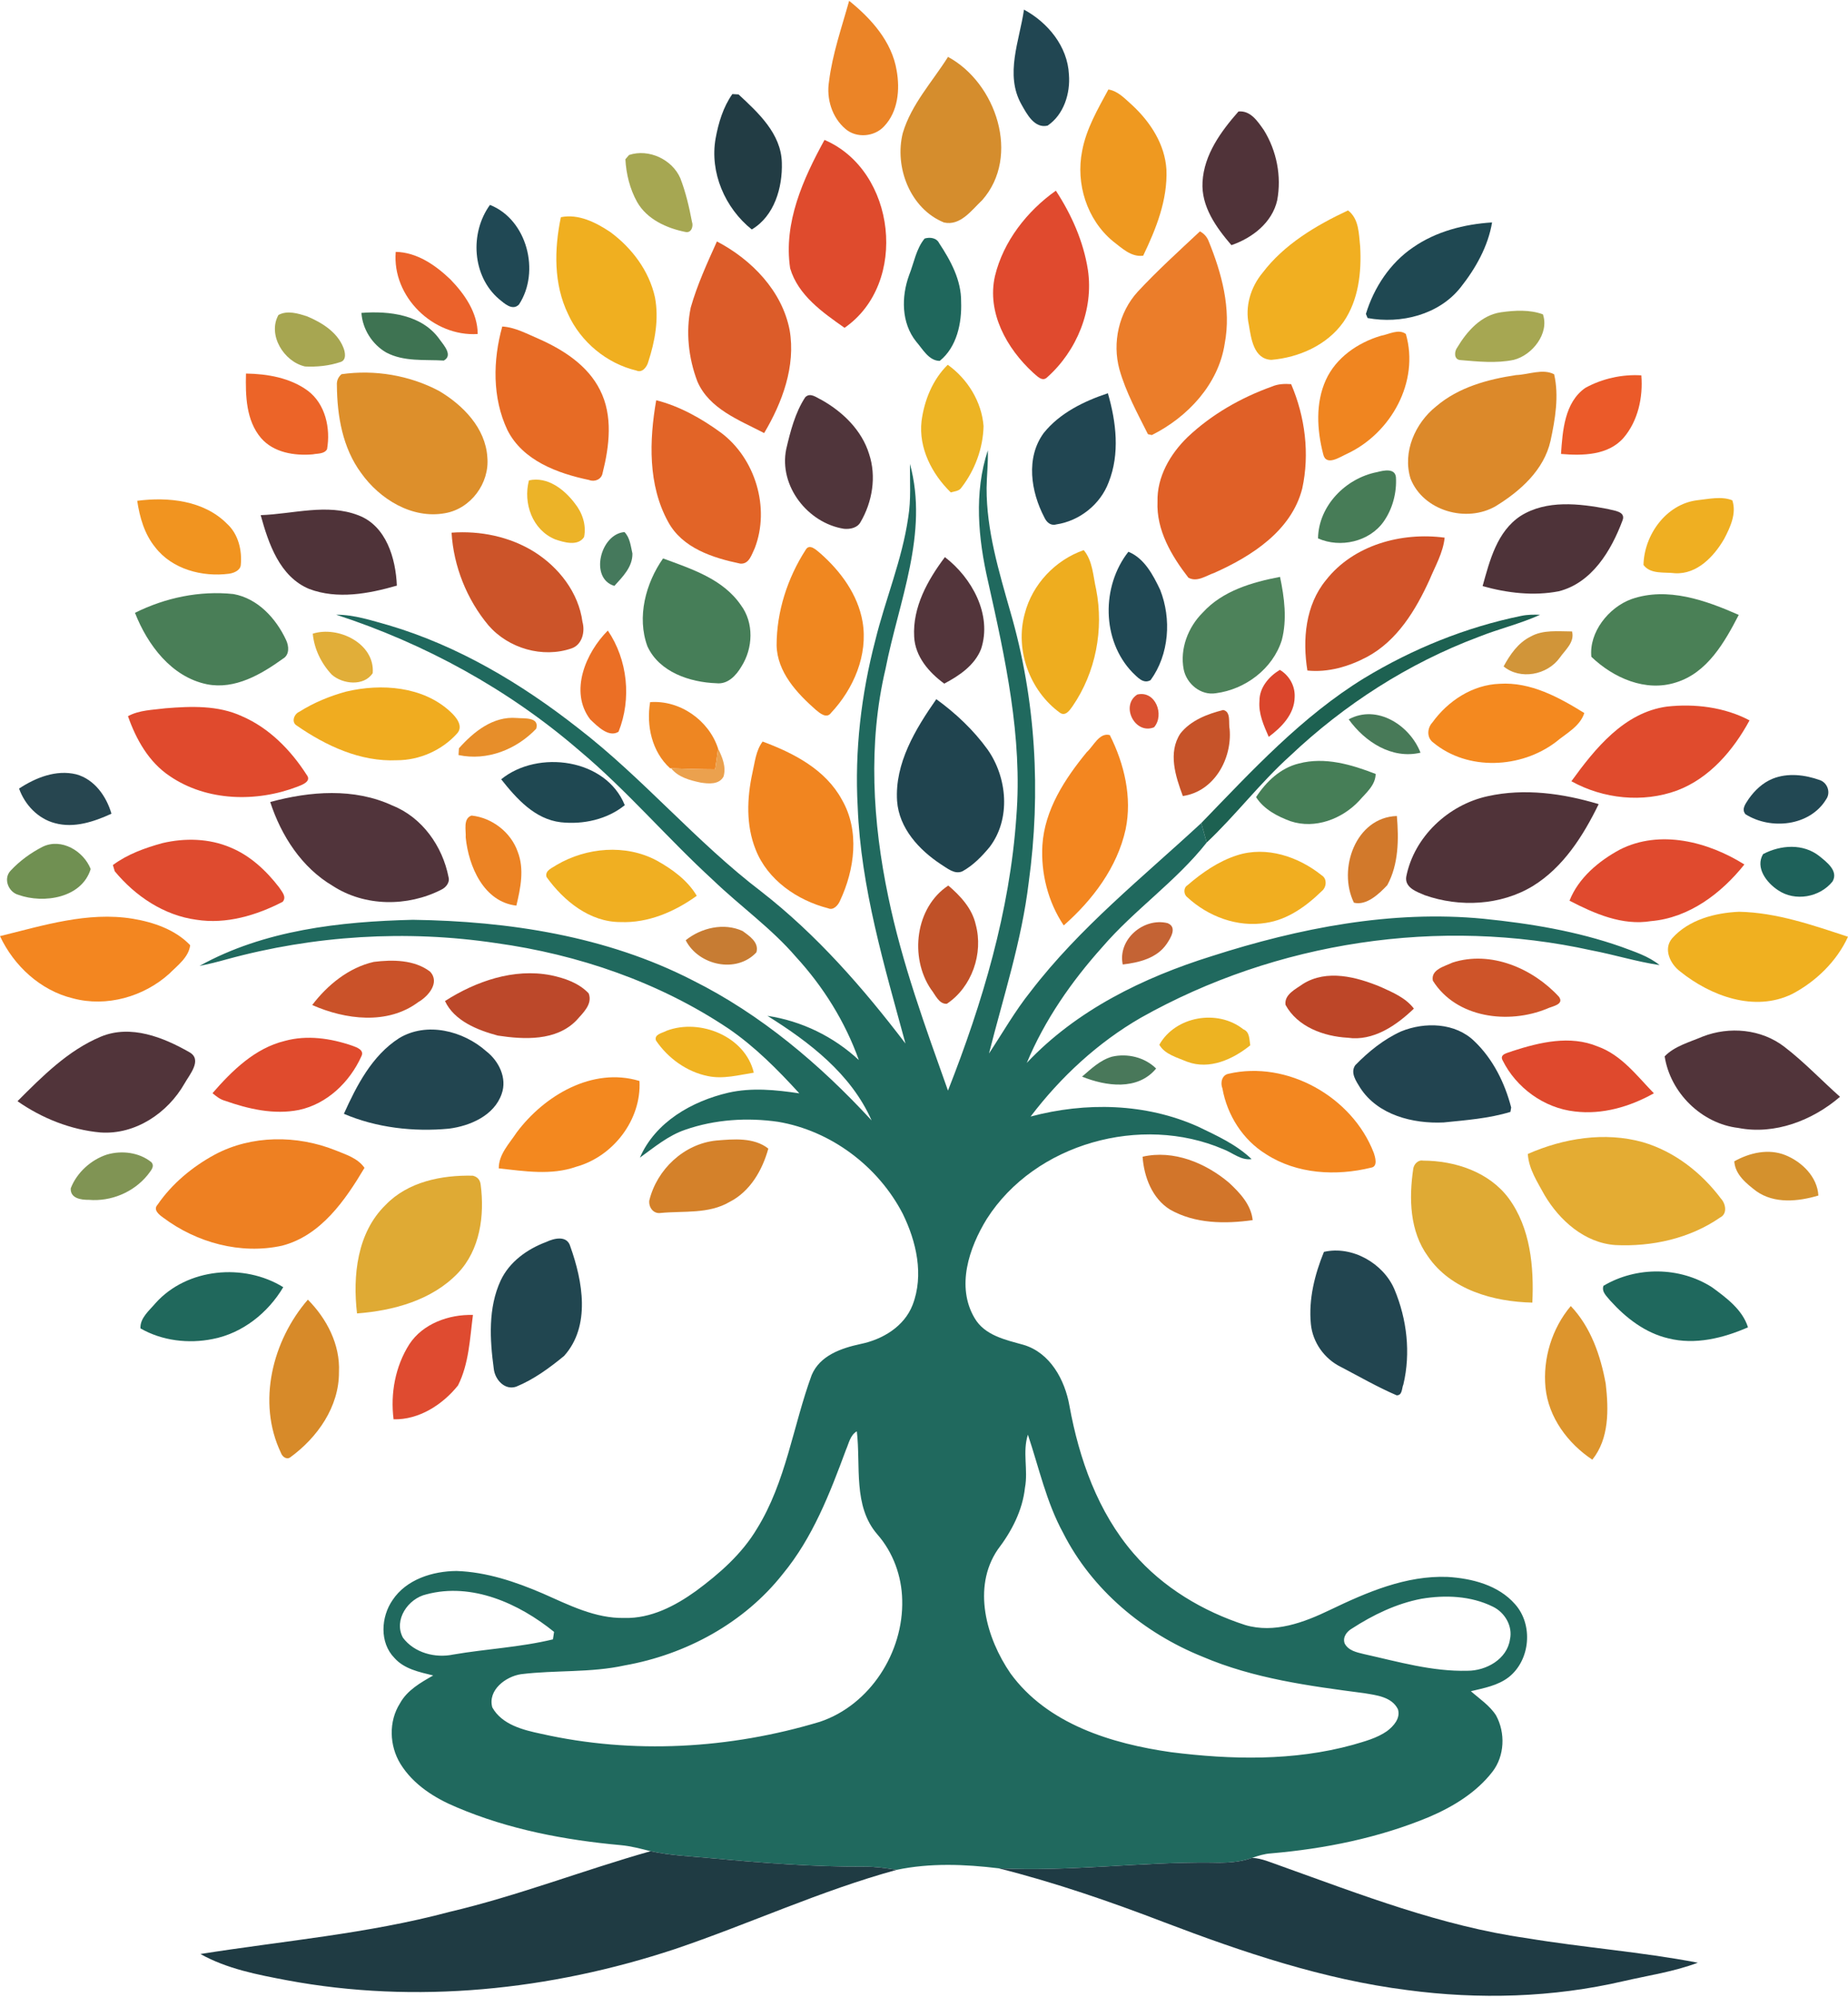
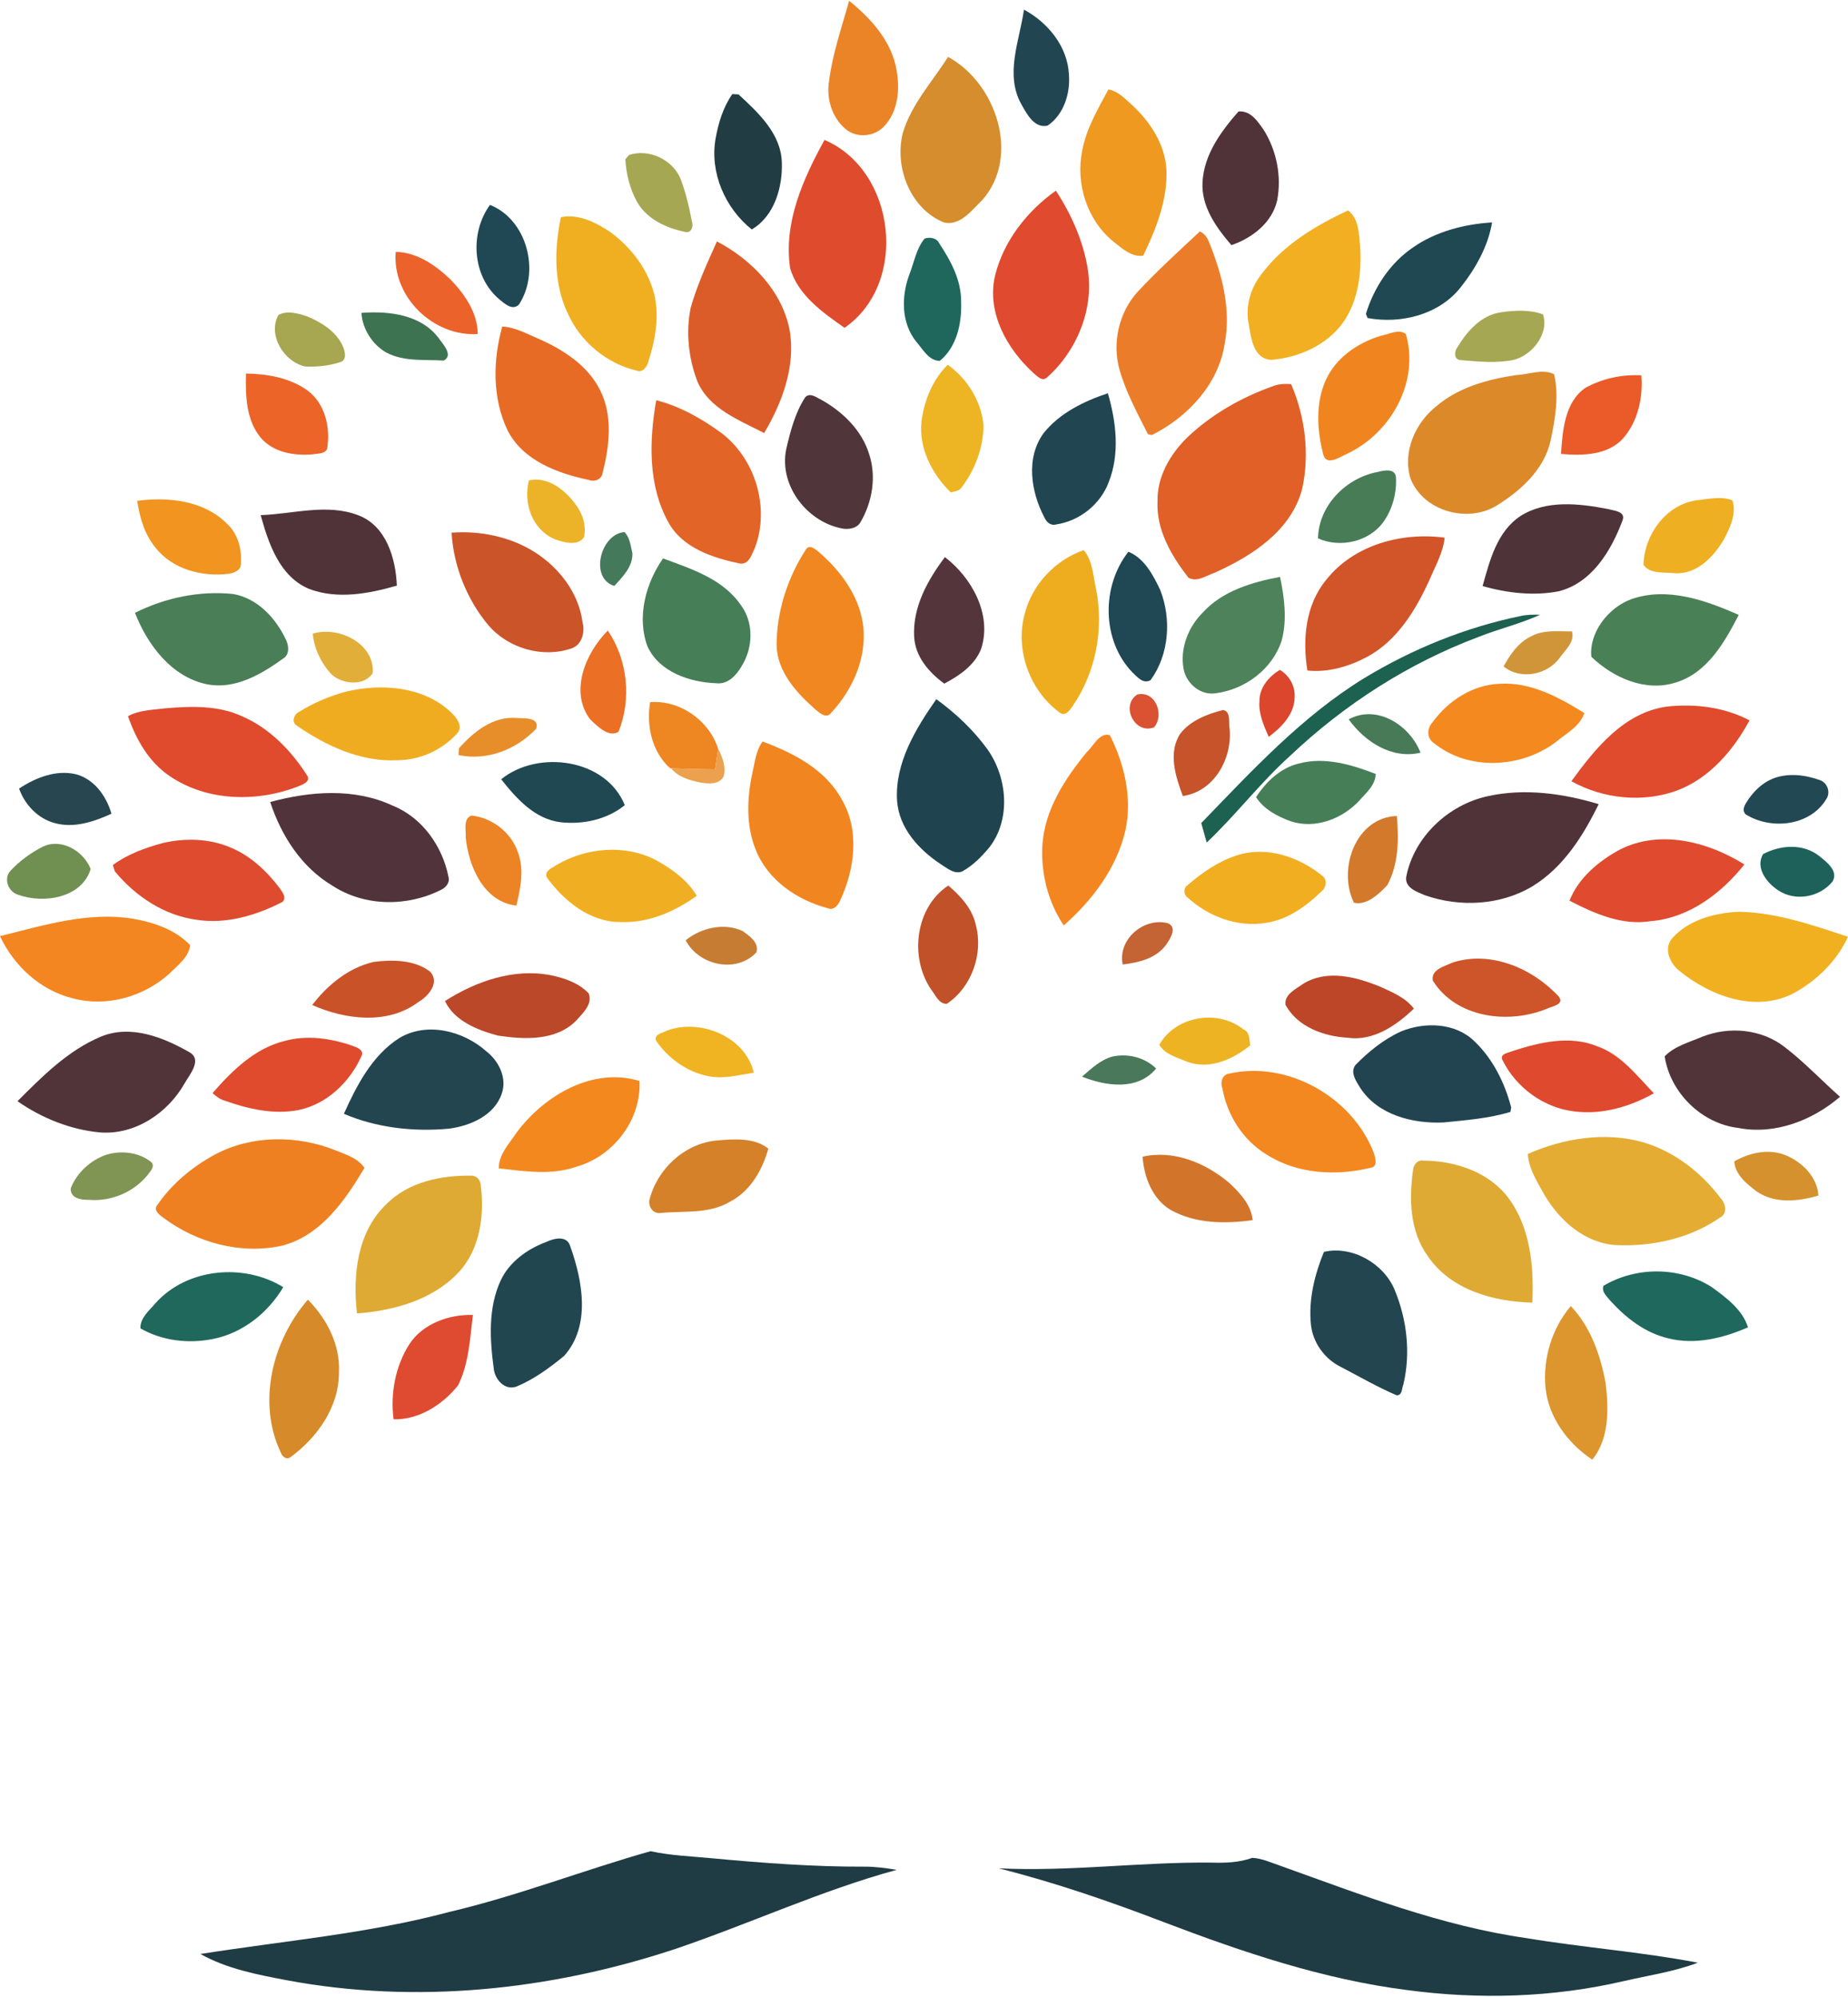
<svg xmlns="http://www.w3.org/2000/svg" xml:space="preserve" width="397px" height="429px" style="shape-rendering:geometricPrecision; text-rendering:geometricPrecision; image-rendering:optimizeQuality; fill-rule:evenodd; clip-rule:evenodd" viewBox="0 0 1262370 1363010">
  <defs>
    <style type="text/css">       .fil46 {fill:#1D6151;fill-rule:nonzero}    .fil73 {fill:#1E615A;fill-rule:nonzero}    .fil105 {fill:#1F3B43;fill-rule:nonzero}    .fil106 {fill:#1F3B44;fill-rule:nonzero}    .fil12 {fill:#1F4852;fill-rule:nonzero}    .fil14 {fill:#1F675C;fill-rule:nonzero}    .fil101 {fill:#1F685D;fill-rule:nonzero}    .fil55 {fill:#20444F;fill-rule:nonzero}    .fil9 {fill:#204854;fill-rule:nonzero}    .fil100 {fill:#20685C;fill-rule:nonzero}    .fil29 {fill:#20695E;fill-rule:nonzero}    .fil99 {fill:#214650;fill-rule:nonzero}    .fil1 {fill:#214652;fill-rule:nonzero}    .fil4 {fill:#223C44;fill-rule:nonzero}    .fil86 {fill:#224450;fill-rule:nonzero}    .fil84 {fill:#224550;fill-rule:nonzero}    .fil66 {fill:#224853;fill-rule:nonzero}    .fil65 {fill:#274650;fill-rule:nonzero}    .fil18 {fill:#3E7352;fill-rule:nonzero}    .fil37 {fill:#45795C;fill-rule:nonzero}    .fil64 {fill:#467E57;fill-rule:nonzero}    .fil42 {fill:#467E58;fill-rule:nonzero}    .fil30 {fill:#477C57;fill-rule:nonzero}    .fil59 {fill:#487A58;fill-rule:nonzero}    .fil89 {fill:#49785A;fill-rule:nonzero}    .fil44 {fill:#497E57;fill-rule:nonzero}    .fil45 {fill:#4A8056;fill-rule:nonzero}    .fil43 {fill:#4D825A;fill-rule:nonzero}    .fil34 {fill:#4E3339;fill-rule:nonzero}    .fil35 {fill:#4F3339;fill-rule:nonzero}    .fil5 {fill:#503339;fill-rule:nonzero}    .fil27 {fill:#50353B;fill-rule:nonzero}    .fil87 {fill:#51343A;fill-rule:nonzero}    .fil67 {fill:#51343B;fill-rule:nonzero}    .fil41 {fill:#53353B;fill-rule:nonzero}    .fil71 {fill:#709052;fill-rule:nonzero}    .fil95 {fill:#809454;fill-rule:nonzero}    .fil7 {fill:#A6A752;fill-rule:nonzero}    .fil17 {fill:#A7A651;fill-rule:nonzero}    .fil81 {fill:#BC482A;fill-rule:nonzero}    .fil82 {fill:#BD4628;fill-rule:nonzero}    .fil75 {fill:#C05128;fill-rule:nonzero}    .fil77 {fill:#C46334;fill-rule:nonzero}    .fil58 {fill:#C65329;fill-rule:nonzero}    .fil78 {fill:#C77C33;fill-rule:nonzero}    .fil79 {fill:#CA5229;fill-rule:nonzero}    .fil36 {fill:#CC5429;fill-rule:nonzero}    .fil80 {fill:#CE5429;fill-rule:nonzero}    .fil49 {fill:#D19539;fill-rule:nonzero}    .fil38 {fill:#D25429;fill-rule:nonzero}    .fil97 {fill:#D2752A;fill-rule:nonzero}    .fil69 {fill:#D2792B;fill-rule:nonzero}    .fil94 {fill:#D4812A;fill-rule:nonzero}    .fil96 {fill:#D4912D;fill-rule:nonzero}    .fil2 {fill:#D58D2D;fill-rule:nonzero}    .fil102 {fill:#D78A29;fill-rule:nonzero}    .fil53 {fill:#DA5231;fill-rule:nonzero}    .fil50 {fill:#DB462C;fill-rule:nonzero}    .fil15 {fill:#DC5C29;fill-rule:nonzero}    .fil24 {fill:#DC892A;fill-rule:nonzero}    .fil23 {fill:#DD8F2B;fill-rule:nonzero}    .fil103 {fill:#DD952D;fill-rule:nonzero}    .fil88 {fill:#DF492D;fill-rule:nonzero}    .fil6 {fill:#DF4B2D;fill-rule:nonzero}    .fil70 {fill:#DF4B2F;fill-rule:nonzero}    .fil104 {fill:#DF4B30;fill-rule:nonzero}    .fil98 {fill:#DFAA34;fill-rule:nonzero}    .fil57 {fill:#E04A2D;fill-rule:nonzero}    .fil8 {fill:#E04A2E;fill-rule:nonzero}    .fil56 {fill:#E04B2D;fill-rule:nonzero}    .fil26 {fill:#E06027;fill-rule:nonzero}    .fil47 {fill:#E1AE39;fill-rule:nonzero}    .fil28 {fill:#E26427;fill-rule:nonzero}    .fil92 {fill:#E4AC33;fill-rule:nonzero}    .fil19 {fill:#E76B25;fill-rule:nonzero}    .fil60 {fill:#E78E2A;fill-rule:nonzero}    .fil25 {fill:#EB5A29;fill-rule:nonzero}    .fil16 {fill:#EB622B;fill-rule:nonzero}    .fil48 {fill:#EB6F25;fill-rule:nonzero}    .fil13 {fill:#EB7D2A;fill-rule:nonzero}    .fil0 {fill:#EB8427;fill-rule:nonzero}    .fil63 {fill:#EBA14E;fill-rule:nonzero}    .fil22 {fill:#EC6428;fill-rule:nonzero}    .fil68 {fill:#EC8324;fill-rule:nonzero}    .fil31 {fill:#ECB328;fill-rule:nonzero}    .fil83 {fill:#EDB322;fill-rule:nonzero}    .fil21 {fill:#EDB424;fill-rule:nonzero}    .fil93 {fill:#EE8022;fill-rule:nonzero}    .fil54 {fill:#EE8622;fill-rule:nonzero}    .fil40 {fill:#EEAD1F;fill-rule:nonzero}    .fil3 {fill:#EF9920;fill-rule:nonzero}    .fil32 {fill:#EFAF22;fill-rule:nonzero}    .fil20 {fill:#F08520;fill-rule:nonzero}    .fil39 {fill:#F08720;fill-rule:nonzero}    .fil52 {fill:#F0AC20;fill-rule:nonzero}    .fil11 {fill:#F0AF20;fill-rule:nonzero}    .fil72 {fill:#F0AF22;fill-rule:nonzero}    .fil76 {fill:#F0B020;fill-rule:nonzero}    .fil85 {fill:#F0B322;fill-rule:nonzero}    .fil62 {fill:#F18520;fill-rule:nonzero}    .fil33 {fill:#F19420;fill-rule:nonzero}    .fil74 {fill:#F1AE20;fill-rule:nonzero}    .fil10 {fill:#F1AF21;fill-rule:nonzero}    .fil61 {fill:#F38620;fill-rule:nonzero}    .fil90 {fill:#F38720;fill-rule:nonzero}    .fil91 {fill:#F3881F;fill-rule:nonzero}    .fil51 {fill:#F4891F;fill-rule:nonzero}     </style>
  </defs>
  <g id="__x0023_Layer_x0020_1">
    <path class="fil0" d="M580050 0c15060,12120 29200,27860 32450,47590 2340,13010 980,28130 -8550,38140 -6630,7240 -18960,8300 -26440,1780 -9160,-7780 -13120,-20660 -11210,-32390 2320,-18860 8680,-36890 13750,-55120z" />
    <path class="fil1" d="M699480 6030c16350,8810 29770,25130 30700,44260 1070,12900 -3470,27480 -14570,34980 -8980,2130 -14190,-7970 -17870,-14490 -11490,-20440 -1310,-43520 1740,-64750z" />
    <path class="fil1" d="M712960 295290c10920,-13670 27540,-21770 43830,-27170 5700,19640 8290,41340 540,60810 -5650,15120 -19920,26470 -35880,28820 -3850,1060 -6580,-1610 -8050,-4800 -9200,-17520 -12850,-40740 -440,-57660z" />
    <path class="fil2" d="M616700 90320c5840,-19650 20190,-34990 30890,-52010 32870,17730 49770,67860 23380,97850 -7210,6790 -14900,17840 -26170,15280 -23050,-9390 -33970,-37820 -28100,-61120z" />
    <path class="fil3" d="M757140 60580c6800,1110 11540,6570 16480,10910 12280,11460 22160,26660 23170,43850 840,20740 -7070,40440 -15880,58800 -8320,1120 -14710,-5370 -20800,-9980 -17680,-14740 -25350,-39220 -20900,-61590 2810,-15150 10700,-28600 17930,-41990z" />
    <path class="fil4" d="M500270 63710c1060,60 3160,190 4230,250 13450,12470 29090,26800 29570,46570 550,17000 -5070,36540 -20540,45680 -18260,-14590 -28820,-38910 -24700,-62180 1940,-10640 5160,-21420 11440,-30320z" />
    <path class="fil5" d="M821450 123740c1040,-18720 12610,-34540 24560,-48130 8300,-790 13150,6800 17330,12720 8760,14160 12200,31560 9110,47960 -3440,15310 -17050,25760 -31270,30650 -10370,-12060 -20740,-26440 -19730,-43200z" />
    <path class="fil5" d="M1016280 543410c25050,-5570 51460,-1910 75770,5430 -10530,21610 -24150,43190 -45070,56020 -21890,13230 -49830,14590 -73680,6210 -5460,-2310 -13780,-5120 -12710,-12550 5290,-27310 28760,-49270 55690,-55110z" />
    <path class="fil6" d="M539750 182760c-4660,-31130 8840,-61060 23470,-87720 48870,20900 57680,97980 13690,128380 -14980,-10530 -31700,-22190 -37160,-40660z" />
    <path class="fil7" d="M429730 105320c13370,-4440 29360,2980 34980,15830 3710,9610 6060,19700 7970,29820 1120,3060 -380,7730 -4280,6990 -12940,-2560 -26500,-8650 -33240,-20600 -4910,-8870 -7420,-19050 -7960,-29120 620,-710 1900,-2180 2530,-2920z" />
    <path class="fil7" d="M1025390 212780c9360,-1310 19540,-1910 28570,1420 4500,12880 -7100,27860 -19890,31100 -12010,2510 -24510,1150 -36590,140 -4480,-410 -4070,-5950 -2020,-8600 6680,-11160 16320,-22100 29930,-24060z" />
    <path class="fil8" d="M679650 188080c5700,-23740 21960,-44450 41610,-58360 10690,16340 18850,34680 21880,54080 4070,27180 -7580,55470 -27910,73510 -3410,3270 -7070,-1280 -9580,-3300 -17900,-16450 -31650,-40990 -26000,-65930z" />
    <path class="fil8" d="M1106540 579890c27420,-13920 60250,-5380 85050,10170 -15740,19760 -37820,36490 -63740,38700 -19700,3240 -38640,-5100 -55720,-13950 6090,-15550 20000,-27150 34410,-34920z" />
    <path class="fil9" d="M334700 139430c25400,10070 34480,45630 19830,68030 -4450,4610 -10040,-740 -13620,-3660 -18410,-15660 -20130,-45210 -6210,-64370z" />
    <path class="fil9" d="M770810 376410c10920,4450 16860,15880 21690,25980 7840,19870 6200,44200 -6520,61720 -5100,2920 -9140,-2210 -12440,-5290 -21040,-21890 -21230,-58890 -2730,-82410z" />
    <path class="fil10" d="M862440 185850c14810,-19540 36530,-32390 58390,-42650 7580,5760 7370,15990 8300,24580 1010,17690 -1090,36650 -11380,51600 -11140,15830 -30510,24370 -49340,25920 -12060,-570 -13750,-14620 -15310,-23870 -2780,-12580 1210,-25760 9340,-35580z" />
    <path class="fil11" d="M383130 147840c12030,-2460 23900,3570 33670,10070 14790,10860 26630,26550 30610,44690 2790,14730 30,29960 -4580,44070 -850,3350 -4070,7770 -8080,5950 -20300,-4810 -38060,-19570 -46680,-38560 -9960,-20520 -9500,-44370 -4940,-66220z" />
    <path class="fil12" d="M965230 168490c15770,-10970 35000,-15880 54000,-17080 -2680,16290 -11250,31460 -21430,44310 -14790,18800 -40900,25220 -63600,21010l-1150 -2810c5490,-18000 16490,-34760 32180,-45430z" />
    <path class="fil13" d="M777170 198750c13450,-14460 28100,-27750 42510,-41230 2780,1480 4720,3660 5890,6520 8980,22080 15610,46230 11030,70180 -4230,27810 -25350,50240 -49770,62460l-2680 -600c-7200,-14350 -15060,-28670 -19450,-44200 -5050,-18360 -410,-38990 12470,-53130z" />
    <path class="fil14" d="M631620 162410c3600,-1070 8130,-550 9960,3250 7890,11950 15120,25230 14960,40000 540,14400 -2870,30880 -14600,40350 -7560,-100 -11630,-8100 -16080,-13150 -10230,-12770 -10230,-30640 -4850,-45430 3350,-8380 4750,-17930 10610,-25020z" />
    <path class="fil15" d="M489730 164400c23610,12360 44560,33750 49690,60680 4200,24560 -5050,49420 -17430,70240 -16950,-8840 -37600,-16480 -45650,-35360 -6030,-15890 -7970,-33730 -4500,-50400 4440,-15580 11260,-30430 17890,-45160z" />
    <path class="fil16" d="M270320 171520c14630,300 27290,9170 37470,18940 9690,10040 18470,22670 18530,37190 -30370,1910 -58560,-25460 -56000,-56130z" />
    <path class="fil17" d="M190190 214660c6000,-3380 13640,-1060 19810,1010 9900,4200 20160,10530 24420,20930 1360,3130 2560,8950 -1910,10210 -7730,2590 -16020,3410 -24120,3020 -14410,-3220 -25760,-21470 -18200,-35170z" />
    <path class="fil18" d="M246890 213220c19070,-1480 41440,1200 53400,18090 2780,3900 9330,10910 2890,14460 -13180,-770 -27320,920 -39370,-5510 -9580,-5520 -16190,-16020 -16920,-27040z" />
    <path class="fil19" d="M343100 222520c9000,550 17000,5100 25160,8540 16640,7420 33230,18040 41610,34850 8980,17620 6380,38410 1720,56910 -790,4180 -5400,6060 -9170,4560 -21500,-4500 -45350,-13230 -55830,-34160 -10370,-21910 -9930,-47700 -3490,-70700z" />
    <path class="fil20" d="M943290 228850c5370,-930 12060,-4970 17050,-1230 9440,32610 -10100,67640 -39890,81720 -4940,2160 -14760,9170 -16620,190 -4230,-16420 -5270,-34760 1880,-50530 6960,-15250 21830,-25460 37580,-30150z" />
    <path class="fil21" d="M629500 287190c1850,-14160 7550,-28380 17900,-38530 13530,9630 23190,25240 24470,41910 -360,15090 -5870,30040 -15090,41970 -1580,2510 -4770,2560 -7310,3330 -12860,-12580 -22050,-30290 -19970,-48680z" />
    <path class="fil22" d="M168030 254660c14600,220 30120,2870 42160,11680 12140,9060 15710,25760 13210,40060 -1970,3330 -6500,2780 -9720,3460 -12520,1070 -26740,-1170 -35360,-11130 -10290,-12110 -10650,-28980 -10290,-44070z" />
-     <path class="fil23" d="M233300 255100c22620,-3250 46570,730 66800,11540 16260,9690 31540,25270 32800,45160 1660,17730 -11330,35330 -29010,38280 -22400,4070 -44510,-9630 -57140,-27390 -12740,-17220 -16450,-39080 -16620,-60030 -220,-3030 850,-5570 3170,-7560z" />
    <path class="fil24" d="M1035680 255700c8430,-300 18200,-4610 25950,-550 3430,14770 730,30700 -2460,45460 -4470,19950 -20650,34330 -37350,44590 -19980,11730 -49670,3300 -58290,-18780 -5590,-18090 3170,-37920 17500,-49330 15250,-13040 35190,-18500 54650,-21390z" />
    <path class="fil25" d="M1082960 264430c11550,-6330 25080,-9360 38230,-8540 1260,14930 -2260,31240 -12220,42780 -10530,11960 -28000,12150 -42650,10920 1090,-15800 2400,-35260 16640,-45160z" />
    <path class="fil26" d="M811140 298180c16450,-15600 36540,-27060 57820,-34680 4120,-1770 8590,-1930 13010,-1610 9560,22270 12770,47590 7590,71330 -7370,28790 -34430,46170 -59950,57550 -5670,1930 -11900,6680 -17840,3330 -11520,-14880 -21940,-32480 -21070,-51930 -440,-16890 8650,-32500 20440,-43990z" />
    <path class="fil27" d="M550040 270870c3430,-3570 7770,250 11160,1800 14490,8130 27470,20690 32470,36920 5130,15360 2260,32740 -5840,46550 -2160,4010 -7210,4990 -11330,4580 -24690,-3900 -44550,-29250 -39450,-54350 2840,-12200 6140,-25080 12990,-35500z" />
    <path class="fil28" d="M448260 272890c16070,4070 30940,12470 44290,22210 23460,17600 33590,51360 23050,78800 -2150,4310 -3760,11080 -9880,10620 -18710,-3900 -39640,-10560 -49330,-28570 -13830,-25130 -12910,-55580 -8130,-83060z" />
    <g id="_2175235577360">
-       <path class="fil29" d="M674900 396550c-6690,-29170 -9660,-60520 -110,-89420 270,8600 -740,17170 -850,25740 -100,28970 8410,56940 16240,84550 17430,59840 21010,123340 12520,184980 -4770,39860 -17320,78060 -27120,116810 9360,-14190 17790,-29060 28430,-42350 33380,-43600 76540,-78010 116570,-115090 1200,4420 2460,8870 3710,13310 -20980,26610 -49330,45840 -71350,71470 -21040,23490 -39350,49820 -51520,79050 33970,-36050 79590,-58310 126310,-72910 59700,-19160 122730,-31600 185660,-25540 31890,3220 63790,8480 94100,19150 9040,3390 18530,6310 26150,12500 -15720,-2320 -30920,-7120 -46500,-10070 -103710,-22920 -215320,-6060 -307820,46030 -29440,17000 -54790,40500 -75310,67510 37600,-10020 78530,-9170 114360,6880 12800,6160 26220,12220 36590,22210 -7340,1030 -13070,-4480 -19510,-6850 -55800,-23850 -128440,-4040 -161400,47750 -12110,19700 -21040,46140 -8320,67690 6930,11930 21170,14880 33400,18290 18280,5400 28300,24010 31410,41660 6620,36320 19400,72640 43870,100940 20000,23210 47260,39480 76270,48860 19830,5840 40020,-1740 57790,-10310 25180,-12090 51950,-23710 80470,-22570 16640,1020 34600,5600 45970,18610 12560,14030 10480,38210 -4280,49860 -7480,5780 -16940,7470 -25870,9600 5920,5240 12850,9740 17190,16540 6470,11870 5930,27610 -2450,38470 -11050,14300 -26990,23960 -43390,30970 -34270,14240 -71050,21670 -107940,24830 -4450,270 -8650,1610 -12770,3050 -8920,3230 -18450,3530 -27810,3250 -48490,-510 -96890,6280 -145380,3900 -23060,-2810 -46880,-3760 -69690,1040 -7360,-1230 -14780,-2240 -22260,-2180 -34690,140 -69260,-2510 -103770,-5710 -14050,-1360 -28240,-1820 -42080,-4850 -6710,-1690 -13420,-3490 -20300,-4120 -38250,-3470 -76590,-10730 -112060,-25840 -15120,-6250 -29800,-15550 -38530,-29740 -7560,-12360 -8160,-28900 -330,-41260 4940,-9030 14110,-14190 22730,-19100 -9440,-2320 -19780,-4370 -26500,-11980 -10280,-10510 -9220,-28020 -1250,-39540 9410,-14160 27400,-19750 43690,-19860 20510,680 40300,7370 59010,15410 17710,7810 35800,17120 55670,16680 17980,490 34570,-8140 48810,-18370 16050,-11840 31440,-25320 41750,-42640 19810,-31980 24590,-70080 37330,-104870 5620,-13470 20250,-18440 33370,-21280 14980,-3050 29880,-11890 35610,-26740 7830,-20380 2560,-43280 -6740,-62240 -16760,-32440 -49120,-56780 -85210,-62840 -21070,-3030 -43060,-1610 -63230,5380 -11730,3950 -21250,12000 -31130,19120 10610,-24390 35550,-38580 60490,-44390 15970,-3600 32420,-1940 48430,460 -14780,-16180 -30310,-31890 -48480,-44310 -47370,-31680 -102540,-50590 -158810,-58370 -61200,-9140 -124210,-5240 -183880,11110 -6140,1720 -12330,3280 -18580,4500 44150,-24500 96020,-30310 145740,-31510 65430,920 132300,11130 191050,41310 46720,23300 87130,57540 122330,95770 -14000,-31760 -42520,-53560 -71170,-71460 23280,3470 45240,14160 62460,30210 -9330,-26140 -24230,-50050 -42940,-70460 -16840,-19620 -38070,-34620 -56630,-52470 -31370,-28730 -58930,-61390 -91620,-88740 -48300,-41690 -105300,-72870 -165880,-92600 12360,-30 24180,3950 36000,7230 47360,14050 90450,39760 129140,70120 44510,34280 80740,77900 125440,111930 37760,29440 69410,65730 98330,103690 -14400,-53070 -30470,-106330 -32630,-161700 -2130,-38260 2370,-76730 12030,-113760 6910,-28160 18370,-55170 22490,-84010 1990,-12060 1090,-24340 1170,-36510 13020,47310 -7690,94030 -16670,139980 -12090,51220 -8810,104700 1880,155830 9360,45330 25320,88840 40770,132340 23580,-59950 42290,-122630 46710,-187190 4290,-54350 -7580,-108130 -19370,-160820zm-97000 593370l0 0c-11030,29790 -22700,60060 -43140,84830 -26440,33590 -66230,55090 -108000,62510 -23280,5130 -47290,3110 -70780,6000 -10480,1530 -22950,10870 -19700,22680 6570,11820 21030,15450 33310,18040 62820,14180 129010,10340 190490,-8190 34320,-11510 57190,-47560 56210,-83250 -330,-16260 -6170,-32440 -16920,-44720 -16890,-19370 -11270,-46960 -14080,-70480 -4530,2620 -5430,8160 -7390,12580zm122260 25890l0 0c-1690,15720 -9190,29990 -18660,42380 -17570,25970 -7690,60570 8760,84530 25210,34680 69090,48050 109720,53840 41170,5180 83710,6110 124070,-5000 8050,-2370 16450,-4520 23440,-9410 4530,-3440 9300,-8760 7450,-14900 -4200,-8570 -14790,-9630 -23110,-11020 -37410,-4890 -75450,-9960 -110400,-24920 -40140,-16170 -75530,-45650 -95210,-84580 -11480,-21010 -16500,-44590 -24060,-67100 -3820,11760 270,24180 -2000,36180zm-408900 72910l0 0c-12450,2840 -22570,17410 -16020,29610 7720,10370 22070,14130 34410,11510 22610,-3870 45810,-4960 68070,-10370 190,-1280 580,-3820 770,-5100 -23880,-19370 -56130,-33970 -87230,-25650zm679670 3030l0 0c-17060,3270 -32970,10970 -47450,20350 -3490,2000 -6440,5850 -4970,10100 2430,4910 8210,6140 13100,7310 23300,5190 46680,12040 70800,11410 12750,50 27020,-7830 29040,-21370 2020,-9140 -3500,-18470 -11680,-22420 -15010,-7430 -32580,-8110 -48840,-5380z" />
-     </g>
+       </g>
    <path class="fil30" d="M940750 321980c4250,-1100 12220,-2980 12820,3570 600,10480 -2260,21450 -8320,30130 -9690,13910 -29770,18390 -44910,11590 380,-22350 18990,-41170 40410,-45290z" />
    <path class="fil31" d="M361320 327650c12640,-2810 24070,6090 31280,15610 5150,6410 8070,14820 6380,23090 -4170,6520 -13810,3650 -19860,1550 -15470,-6440 -21890,-24670 -17800,-40250z" />
    <path class="fil32" d="M1159150 341240c7830,-840 16830,-2970 24200,30 3030,9030 -1450,18470 -5590,26390 -6960,12000 -18450,24220 -33510,23430 -7150,-920 -16780,880 -21580,-5670 410,-20300 15280,-41420 36480,-44180z" />
    <path class="fil33" d="M93730 341600c21140,-2790 45490,-250 61260,15610 7830,7060 10500,18300 9470,28480 -550,3630 -4860,5290 -8000,5730 -18250,2380 -38830,-3000 -50430,-18060 -7360,-9010 -10610,-20470 -12300,-31760z" />
    <path class="fil34" d="M1038760 351910c17710,-11100 40000,-8460 59540,-4720 3950,1150 12580,1560 10010,7910 -7660,20470 -20790,42520 -43460,48300 -17200,3360 -35360,1200 -52090,-3520 4880,-17490 9820,-37330 26000,-47970z" />
    <path class="fil35" d="M178070 351390c22130,-730 45270,-8180 66740,110 19080,7230 25540,29550 26280,48050 -19240,5540 -40600,9550 -59890,2270 -20190,-8410 -27780,-31030 -33130,-50430z" />
    <path class="fil36" d="M308470 363370c19510,-1450 39730,2680 56430,13070 16840,10590 30310,27810 32990,47890 1880,6710 -190,15580 -7420,18090 -19840,6850 -43200,30 -56840,-15770 -14730,-17630 -23820,-40390 -25160,-63280z" />
    <path class="fil37" d="M419690 399740c-17190,-5040 -9660,-35470 6880,-36780 3760,3740 4280,9630 5430,14630 190,9170 -6630,15850 -12310,22150z" />
    <path class="fil38" d="M905800 395760c18820,-24040 51650,-32910 81040,-28980 -1070,10320 -6440,19430 -10350,28840 -9410,20630 -22020,41530 -42620,52610 -12380,6580 -26680,10810 -40790,9330 -3410,-21120 -1370,-44720 12720,-61800z" />
    <path class="fil39" d="M550340 375110c2620,-4670 7470,320 10010,2370 13890,12220 25650,28160 28870,46740 3850,22700 -6140,45840 -21500,62240 -3030,4260 -7780,190 -10480,-2080 -12930,-11400 -26300,-25720 -26740,-44010 0,-23050 7400,-45950 19840,-65260z" />
    <path class="fil40" d="M700030 418620c5160,-20000 20850,-36560 40270,-43330 6250,7530 6360,17770 8490,26880 5320,27370 -270,56650 -16070,79700 -1910,2700 -4810,7180 -8650,4560 -20710,-15060 -30890,-43030 -24040,-67810z" />
    <path class="fil41" d="M645460 380070c18360,14030 32440,39320 24720,62760 -4390,11210 -14930,18280 -25160,23680 -10450,-7640 -19860,-18470 -20550,-32000 -1140,-20280 9200,-38750 20990,-54440z" />
    <path class="fil42" d="M442260 441030c-7370,-19970 -1180,-43170 10670,-60060 19320,7150 40870,13970 53120,31840 9090,12120 8380,29500 410,42020 -3570,6090 -9300,12310 -17080,11410 -18120,-630 -39020,-7580 -47120,-25210z" />
    <path class="fil43" d="M821620 417940c13500,-14840 33670,-20730 52770,-24360 2970,14080 4910,29110 1200,43220 -6170,19620 -24940,33670 -45020,36260 -10320,1720 -20060,-6440 -22000,-16320 -2700,-14050 3030,-28840 13050,-38800z" />
    <path class="fil44" d="M92200 418130c20680,-10310 44210,-15270 67290,-12820 16590,3000 29060,16620 35910,31350 1990,4150 2480,10150 -2100,12800 -14880,10720 -32800,21250 -51900,17490 -24310,-4990 -40630,-26930 -49200,-48820z" />
    <path class="fil45" d="M1114430 408770c24580,-8560 50700,800 73310,10780 -9650,18640 -21410,39540 -42860,46140 -20820,6720 -42810,-3130 -57820,-17510 -1690,-16670 11700,-33700 27370,-39410z" />
    <path class="fil46" d="M1039170 420230c4200,-900 8540,-920 12880,-760 -13650,6200 -28350,9630 -42240,15200 -47810,17950 -91520,46110 -128550,81180 -20410,18390 -37020,40410 -56970,59230 -1250,-4440 -2510,-8890 -3710,-13310 34550,-35690 68680,-72860 111380,-99050 33020,-20000 69340,-34760 107210,-42490z" />
    <path class="fil47" d="M213650 432380c17360,-5510 42510,6680 40960,26930 -5950,9200 -20630,7640 -28020,1010 -7130,-7590 -11980,-17550 -12940,-27940z" />
    <path class="fil48" d="M403180 490960c-14460,-18940 -3030,-45700 12030,-60710 13570,20000 16300,46710 7320,69120 -6660,4280 -14570,-3880 -19350,-8410z" />
    <path class="fil49" d="M1045390 434450c8650,-4940 18940,-3600 28460,-3600 1990,7370 -4690,12630 -8430,18030 -8490,11740 -26900,15290 -38310,5870 4390,-8050 9820,-16070 18280,-20300z" />
    <path class="fil50" d="M860340 478380c-90,-9170 6440,-16750 13910,-21280 6520,3850 10560,11110 10130,18720 -170,11590 -8980,20570 -17720,27040 -3370,-7750 -7060,-15800 -6320,-24480z" />
    <path class="fil51" d="M978430 493090c10620,-14760 27450,-25840 45980,-26470 21140,-1360 40470,9200 57840,19980 -3000,9250 -12440,13910 -19450,19810 -23850,18060 -60160,19860 -83690,400 -4610,-3300 -4280,-9820 -680,-13720z" />
    <path class="fil52" d="M236570 471920c23900,-5650 52420,-3630 71160,13860 3880,3570 9120,9820 4430,14870 -10320,11430 -25680,18220 -41070,18200 -24880,1170 -48490,-9880 -68460,-23740 -3850,-2380 -1670,-7910 1800,-9360 9880,-6250 20870,-10780 32140,-13830z" />
    <path class="fil53" d="M776870 473960c12410,-2970 18800,13890 11460,22380 -13070,5260 -23190,-14820 -11460,-22380z" />
    <path class="fil54" d="M444090 479150c20350,-1530 40130,12380 46410,31650 -550,4750 -1290,9490 -1990,14270 -10050,-30 -20060,-380 -30070,-710l-710 -30c-12420,-11270 -16320,-29080 -13640,-45180z" />
    <path class="fil55" d="M612800 546710c-1670,-25790 12570,-49200 26790,-69580 13240,9600 25410,21060 35010,34350 13510,19160 16070,47430 1420,66660 -5300,6410 -11300,12580 -18640,16620 -5400,2320 -10340,-2190 -14620,-4800 -14930,-9830 -28600,-24620 -29960,-43250z" />
    <path class="fil56" d="M1073410 533200c16240,-22380 35970,-46960 65190,-51000 18990,-2150 39540,380 56510,9420 -11050,20380 -27230,39450 -49440,47880 -23470,8620 -50510,5760 -72260,-6300z" />
    <path class="fil56" d="M194550 710610c15170,-4170 31350,-1800 46030,3250 3000,1090 8520,2920 6280,7260 -7910,17550 -23410,32580 -42650,36650 -17080,3410 -34540,-630 -50670,-6330 -3240,-900 -5870,-3010 -8380,-5130 13370,-15390 28950,-30730 49390,-35700z" />
    <path class="fil57" d="M87420 488750c7840,-4280 16980,-4250 25630,-5400 17460,-1420 35990,-2130 52280,5460 18630,8050 33370,23160 44180,40050 3460,4400 -3040,6800 -6230,8020 -28020,10780 -61990,10100 -87310,-7200 -14300,-9520 -23000,-25070 -28550,-40930z" />
    <path class="fil58" d="M806310 500590c7090,-9000 18500,-13370 29280,-16070 5540,1200 3440,9000 4390,13210 1690,20220 -10610,42480 -31980,45570 -4990,-13380 -10290,-29690 -1690,-42710z" />
    <path class="fil59" d="M921290 490910c19380,-10510 41830,4090 49060,22780 -19640,4640 -38030,-7450 -49060,-22780z" />
    <path class="fil60" d="M313490 510690c10070,-11300 23310,-22050 39430,-20710 5050,460 15740,-850 13370,7340 -13530,14190 -33510,22150 -53070,17980 50,-1140 190,-3470 270,-4610z" />
    <path class="fil61" d="M742400 513280c4610,-4120 8520,-13530 15700,-11620 9900,19610 15360,42560 10800,64450 -5730,26000 -22590,48300 -42260,65590 -10730,-15930 -15690,-35690 -14580,-54820 1530,-24250 15370,-45340 30340,-63600z" />
    <path class="fil61" d="M0 639020c29520,-7260 59870,-16900 90620,-11900 14270,2380 29090,7420 39290,18090 -980,8270 -8680,13860 -14240,19450 -17490,15800 -42870,23010 -65850,16870 -22100,-5350 -40320,-22160 -49820,-42510z" />
    <path class="fil62" d="M513960 527550c1700,-7340 2330,-15250 6990,-21470 21120,7830 42950,19070 54140,39700 12330,21280 8760,47750 -1340,69200 -1230,2920 -4500,6650 -8020,5020 -21090,-5400 -41420,-19320 -49560,-40140 -6650,-16590 -5940,-35120 -2210,-52310z" />
    <path class="fil63" d="M490500 510800c2860,5890 5700,12500 3760,19180 -3020,5650 -10230,4970 -15580,4150 -7360,-1560 -15330,-3630 -20240,-9770 10010,330 20020,680 30070,710 700,-4780 1440,-9520 1990,-14270z" />
    <path class="fil12" d="M342360 531860c25080,-20410 71630,-14160 84420,17690 -12060,9790 -28480,13340 -43680,11670 -17760,-2070 -30320,-16180 -40740,-29360z" />
    <path class="fil64" d="M887300 521060c17730,-4670 35880,740 52410,7150 -110,7770 -6630,12960 -11300,18360 -11620,12440 -30090,19450 -46740,13970 -9080,-3300 -18310,-8160 -23650,-16480 6870,-10560 16690,-19970 29280,-23000z" />
    <path class="fil65" d="M13020 538200c11380,-7480 25320,-13080 39100,-9720 12410,3410 20600,15030 24010,26900 -11900,5460 -25510,10040 -38610,6440 -11600,-3020 -20550,-12550 -24500,-23620z" />
    <path class="fil66" d="M1210800 531510c10320,-4200 22160,-2760 32420,930 5230,1880 7500,8590 4170,13200 -11190,18310 -37870,20960 -55040,10100 -3080,-3630 300,-7420 2270,-10590 4120,-5810 9520,-10910 16180,-13640z" />
    <path class="fil67" d="M184590 547390c27150,-7390 57300,-9770 83470,2400 20360,8110 34250,27860 38340,48950 1010,3710 -1860,7100 -4990,8570 -23040,11740 -52200,11620 -74110,-2620 -21230,-12520 -35200,-34270 -42710,-57300z" />
    <path class="fil68" d="M318130 571650c330,-4830 -1990,-12940 3980,-15010 14000,1470 26880,11380 31550,24750 4610,11870 1940,24800 -930,36780 -22270,-2540 -32630,-26800 -34600,-46520z" />
    <path class="fil69" d="M924870 616180c-11240,-22870 1120,-58310 29330,-59240 1360,15800 1230,33040 -6550,47260 -5620,6000 -14190,14110 -22780,11980z" />
    <path class="fil70" d="M110950 575470c15310,-3610 31920,-3250 46520,3000 13400,5510 24310,15720 33070,27070 1860,2940 5540,6550 2540,10040 -17960,9280 -38560,15440 -58880,12250 -22190,-2950 -41830,-16180 -55830,-33150 -330,-1070 -960,-3170 -1260,-4230 9960,-7400 21940,-11710 33840,-14980z" />
    <path class="fil71" d="M29090 577980c12770,-6250 28050,2890 32850,15220 -6110,19790 -32010,23800 -49310,17630 -6920,-1860 -10610,-11110 -5340,-16590 6190,-6630 13720,-12140 21800,-16260z" />
    <path class="fil72" d="M380210 590390c20460,-12000 47120,-14380 68380,-3030 10640,5920 21030,13430 27370,24100 -15040,10860 -33160,18690 -52010,17950 -21040,90 -38890,-14460 -50590,-30750 -1390,-4560 4040,-6250 6850,-8270z" />
    <path class="fil73" d="M1204360 582970c12030,-6300 27400,-7420 38530,1450 4940,4040 13100,10070 8920,17270 -8730,10860 -25650,13890 -37270,5920 -7750,-5050 -15690,-15390 -10180,-24640z" />
    <path class="fil74" d="M845030 583790c20080,-6490 41940,930 57850,13700 3790,2290 3320,8180 20,10770 -10560,10290 -23270,19540 -38220,21720 -19430,3170 -39460,-4390 -53680,-17590 -2510,-1860 -2700,-6420 140,-8110 10010,-8650 21200,-16420 33890,-20490z" />
    <path class="fil75" d="M635910 675280c-14740,-21860 -10700,-55930 11870,-70830 8320,7090 16280,15660 18740,26680 5350,19730 -2620,42700 -19720,54110 -5440,360 -7970,-6360 -10890,-9960z" />
    <path class="fil76" d="M1142260 640490c11320,-12720 29280,-17410 45730,-18120 25650,520 50260,9140 74380,17080 -7670,16760 -21910,30590 -38140,39100 -25680,12560 -55690,1400 -76540,-15410 -6710,-5020 -11710,-15310 -5430,-22650z" />
    <path class="fil77" d="M766940 658390c-3550,-17000 14100,-32230 30580,-28270 6850,2700 2190,10100 -520,14160 -6710,9880 -18930,12800 -30060,14110z" />
    <path class="fil78" d="M468400 641830c10580,-8540 26110,-12150 38820,-6330 4670,3350 11490,7880 9470,14600 -13590,14670 -39530,8950 -48290,-8270z" />
    <path class="fil79" d="M255320 656620c12850,-1610 27670,-1530 38420,6600 7040,7450 -1200,16970 -8030,20880 -21000,15710 -49820,11970 -72440,1990 10430,-13730 24970,-25570 42050,-29470z" />
    <path class="fil80" d="M992240 657080c26110,-8430 54870,3960 72710,23410 3800,5350 -4930,6470 -8150,8080 -26280,10830 -61940,6520 -78010,-19100 -1560,-7670 8180,-9850 13450,-12390z" />
    <path class="fil81" d="M303970 683360c21180,-13540 47010,-22540 72310,-17630 9360,1940 19130,5270 25840,12390 2890,7390 -4010,13480 -8410,18500 -13800,14160 -35660,13090 -53670,10340 -13750,-3690 -29710,-9990 -36070,-23600z" />
    <path class="fil82" d="M889970 671730c16400,-10310 36860,-4830 53450,2100 8130,3720 16810,7340 22410,14710 -11930,11490 -27810,22430 -45220,19890 -16290,-900 -34270,-7390 -42460,-22430 -1030,-7140 6990,-10780 11820,-14270z" />
    <path class="fil83" d="M791930 713230c11020,-19560 39870,-24520 57360,-10580 4550,1880 4030,6870 4770,10970 -11810,9550 -27830,16890 -43030,11240 -6680,-2840 -15360,-5020 -19100,-11630z" />
    <path class="fil84" d="M272540 708790c18930,-11490 43870,-5130 59670,8920 8540,6630 14350,18340 10480,29090 -5100,14810 -21530,21910 -36050,23760 -24140,2270 -49470,-620 -71730,-10150 8760,-19400 19210,-39750 37630,-51620z" />
    <path class="fil84" d="M904380 854740c19120,-4440 40650,7750 48210,25730 8490,20300 11160,43310 6060,64810 -1170,2560 -570,7560 -4610,7450 -13130,-5650 -25540,-12830 -38180,-19430 -11240,-5540 -19260,-16860 -20410,-29360 -1630,-16840 2620,-33700 8930,-49200z" />
    <path class="fil85" d="M455440 703630c22830,-8570 53670,3960 59480,28680 -10340,1610 -20900,4550 -31380,2320 -14410,-2890 -27290,-12250 -35440,-24290 -1500,-4360 4660,-5150 7340,-6710z" />
    <path class="fil86" d="M957070 704120c16150,-6630 37110,-6060 50150,6770 12630,12060 20730,28430 25070,45210l-510 3000c-14740,4510 -30380,5650 -45650,7210 -20960,980 -44940,-5020 -56980,-23660 -2730,-4480 -6960,-10340 -3350,-15470 9050,-9280 19400,-17660 31270,-23060z" />
    <path class="fil87" d="M68950 707670c20390,-8430 42600,460 60500,10690 8950,5140 20,15260 -3390,21340 -11510,20200 -33590,35090 -57380,33460 -20360,-1830 -40060,-9720 -56730,-21370 16970,-16970 34490,-34710 57000,-44120z" />
    <path class="fil87" d="M1163020 707670c18370,-7180 40220,-5190 55990,7040 13480,10340 25190,22780 37900,34080 -18740,16120 -44550,26140 -69440,21280 -25130,-2950 -46490,-24010 -50340,-48920 6760,-7010 17020,-9690 25890,-13480z" />
    <path class="fil88" d="M1033330 717490c18500,-5970 39160,-10910 57930,-3140 16320,5790 26880,20090 38500,32040 -16290,9170 -35250,14730 -54050,12410 -20930,-2290 -39980,-16180 -49280,-34920 -2430,-4560 4230,-5130 6900,-6390z" />
    <path class="fil89" d="M739160 735010c6190,-5350 12390,-11320 20460,-13640 10530,-2430 22350,400 30130,8100 -12580,15280 -34330,12090 -50590,5540z" />
    <path class="fil90" d="M839140 733070c40080,-9360 84530,15780 99210,53840 1060,3030 3050,9580 -1780,10290 -23840,5860 -50670,4440 -71730,-9200 -15850,-9740 -26580,-26710 -29800,-44910 -1530,-3770 -440,-9140 4100,-10020z" />
    <path class="fil91" d="M352950 773130c18820,-25210 51810,-44890 83880,-35150 1420,26470 -17930,51580 -43200,58590 -17220,6050 -35330,3000 -52930,1120 -60,-9610 7280,-17000 12250,-24560z" />
    <path class="fil92" d="M1043650 787840c24360,-10730 52470,-15310 78470,-8080 21580,6280 40140,20790 53510,38640 3250,3550 4500,10360 -680,12900 -20770,14360 -46520,19980 -71490,18780 -20960,-1480 -38070,-16730 -48360,-34110 -4820,-8870 -10820,-17770 -11450,-28130z" />
    <path class="fil93" d="M146690 788300c25220,-13480 56160,-13450 82410,-2980 7150,2950 15220,5300 19890,12010 -13230,22210 -29800,46310 -56320,53180 -28240,6200 -58310,-2020 -81200,-19180 -2620,-1830 -7100,-5320 -3880,-8760 9880,-14410 23790,-25970 39100,-34270z" />
    <path class="fil94" d="M443540 819620c5180,-21220 23630,-38660 45650,-40950 11810,-980 25780,-2300 35660,5510 -4090,14730 -12360,29220 -26410,36400 -14300,8430 -31350,6060 -47150,7580 -5050,740 -8300,-3980 -7750,-8540z" />
    <path class="fil95" d="M73070 788250c10100,-2950 22000,-1530 30320,5210 2730,3050 -850,6300 -2570,8780 -9550,11790 -24990,18230 -40110,16950 -5240,80 -12790,-960 -12390,-7860 4100,-10720 13840,-19540 24750,-23080z" />
    <path class="fil96" d="M1184690 792860c10500,-5840 23300,-8850 34870,-4230 11320,4550 21880,14870 22570,27610 -13750,4120 -30050,5780 -42380,-2970 -6710,-5130 -14490,-11300 -15060,-20410z" />
    <path class="fil97" d="M780500 789720c21110,-4860 43080,4230 59100,17820 7370,6850 15060,15010 16100,25510 -18880,2650 -39400,2510 -56400,-7180 -12230,-7530 -17850,-22420 -18800,-36150z" />
    <path class="fil98" d="M965390 797960c440,-3080 3270,-6220 6690,-5570 21800,60 45070,7670 58520,25760 14900,20330 17280,46820 16150,71250 -26430,-580 -55630,-8650 -71320,-31580 -12530,-17210 -13020,-39610 -10040,-59860z" />
    <path class="fil98" d="M263340 822730c15260,-15930 38340,-20520 59590,-20050 3220,770 5030,2810 5410,6110 2780,21010 -380,44640 -15640,60550 -17710,18450 -44040,25590 -68820,27450 -3000,-25700 0,-55060 19460,-74060z" />
    <path class="fil99" d="M373060 848000c5450,-2590 14380,-4800 16540,3090 8420,23600 14070,54300 -4260,74730 -9960,8190 -20740,16100 -32720,21010 -7910,2680 -14540,-4930 -15310,-12170 -2720,-20000 -3980,-41610 4700,-60380 6000,-12770 18110,-21450 31050,-26280z" />
    <path class="fil100" d="M106330 889670c21480,-23910 60360,-27400 87160,-10810 -10430,17570 -27830,31460 -48110,35390 -16560,3390 -34760,1230 -49440,-7250 -360,-7150 6170,-12290 10390,-17330z" />
    <path class="fil101" d="M1095300 877940c22480,-13380 52230,-13180 74300,1060 9740,7150 20710,15250 24450,27290 -16920,7390 -36130,12160 -54440,7520 -15660,-3650 -28870,-13860 -39460,-25560 -2400,-3060 -6240,-6000 -4850,-10310z" />
    <path class="fil102" d="M191880 991990c-16430,-34490 -5760,-76670 18420,-104620 12930,13050 22120,30680 21250,49450 140,23790 -14730,44800 -33340,58340 -2590,1800 -5510,-690 -6330,-3170z" />
    <path class="fil103" d="M1055730 947490c-1910,-19810 4420,-40550 17270,-55750 13680,14380 20420,33970 23880,53160 1990,17430 2460,37400 -9170,51810 -16700,-11100 -29930,-28840 -31980,-49220z" />
    <path class="fil104" d="M279550 917940c9220,-14190 27150,-20580 43520,-20110 -2100,16180 -2730,33340 -10210,48160 -10500,13150 -26680,23570 -44010,23140 -2240,-17630 1150,-36100 10700,-51190z" />
    <path class="fil105" d="M307000 1305680c46630,-10950 91380,-28470 137410,-41480 13840,3030 28030,3490 42080,4850 34510,3200 69080,5850 103770,5710 7480,-60 14900,950 22260,2180 -51900,14190 -100790,37000 -151660,54190 -84850,28080 -176730,37770 -264940,21230 -20220,-3820 -40850,-7770 -59020,-17920 56780,-9010 114380,-13840 170100,-28760z" />
    <path class="fil106" d="M827590 1272000c9360,280 18890,-20 27810,-3250 6630,330 12820,3230 19040,5350 55070,19730 110130,41230 168360,49500 38850,6470 78280,9360 116980,16780 -16320,6170 -33700,8680 -50650,12580 -48380,11270 -98800,12690 -147970,6110 -57220,-7280 -112120,-25840 -165790,-46270 -37060,-14220 -74630,-27180 -113160,-36900 48490,2380 96890,-4410 145380,-3900z" />
  </g>
</svg>